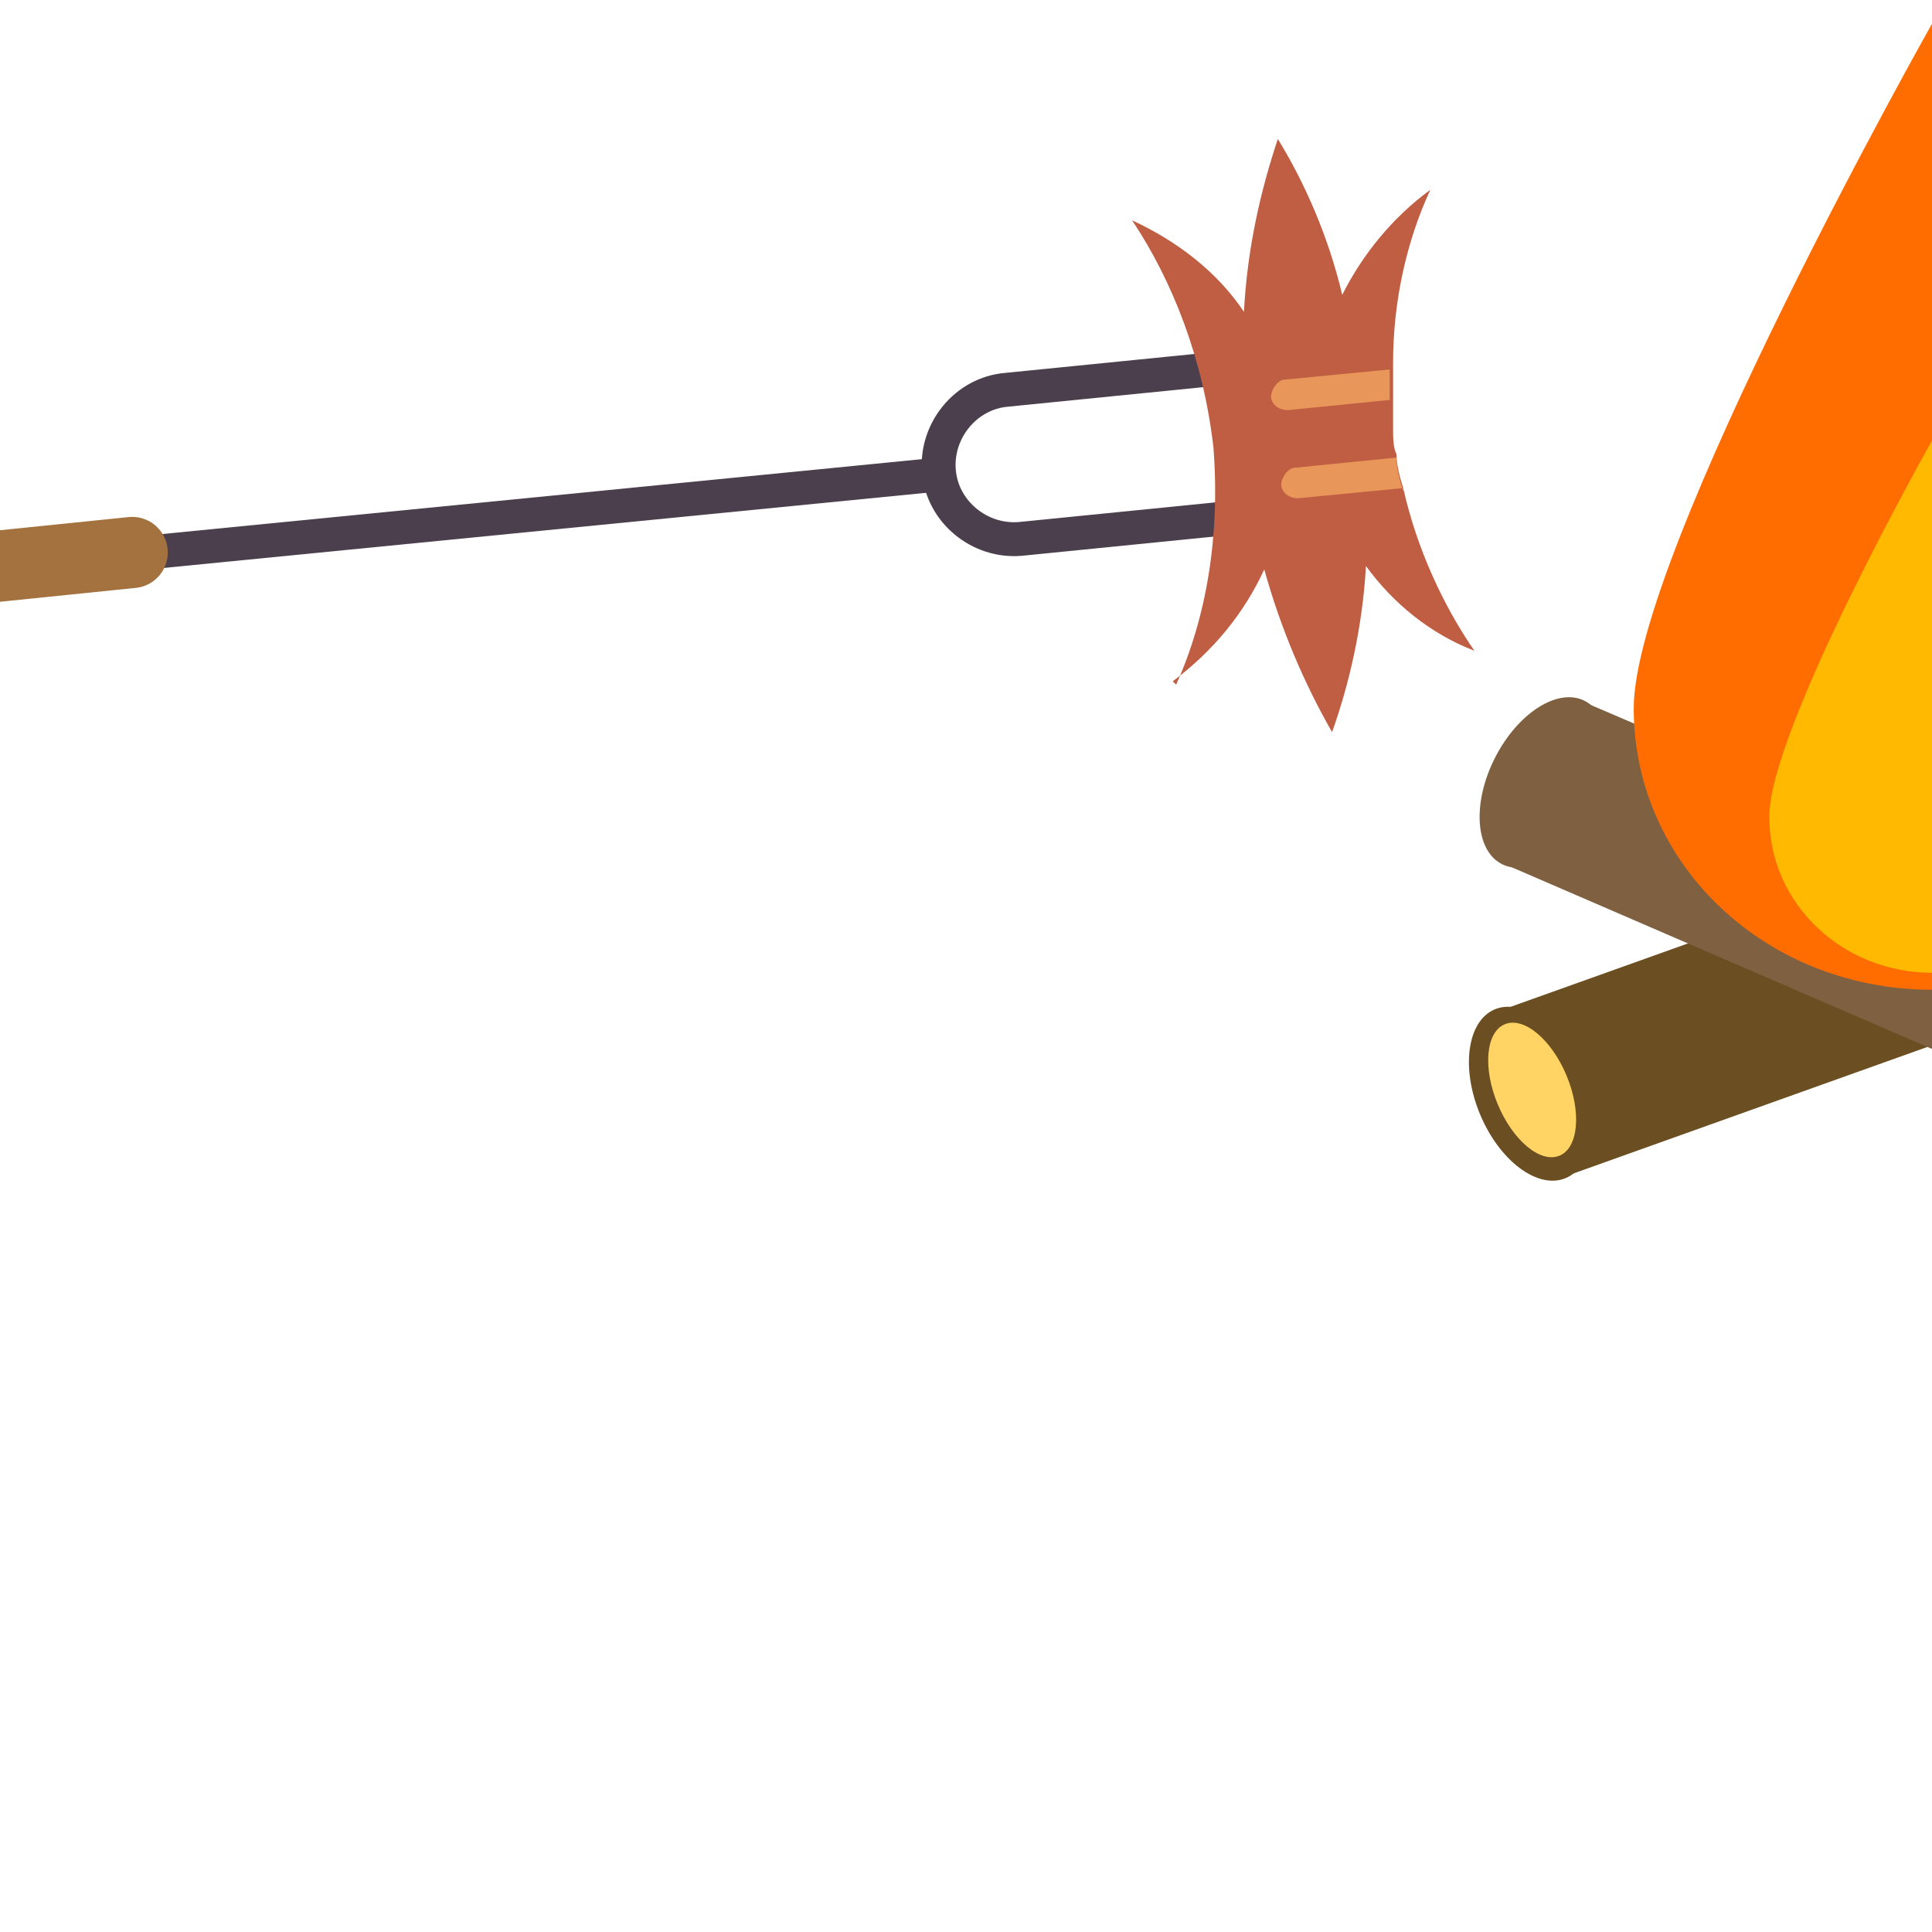
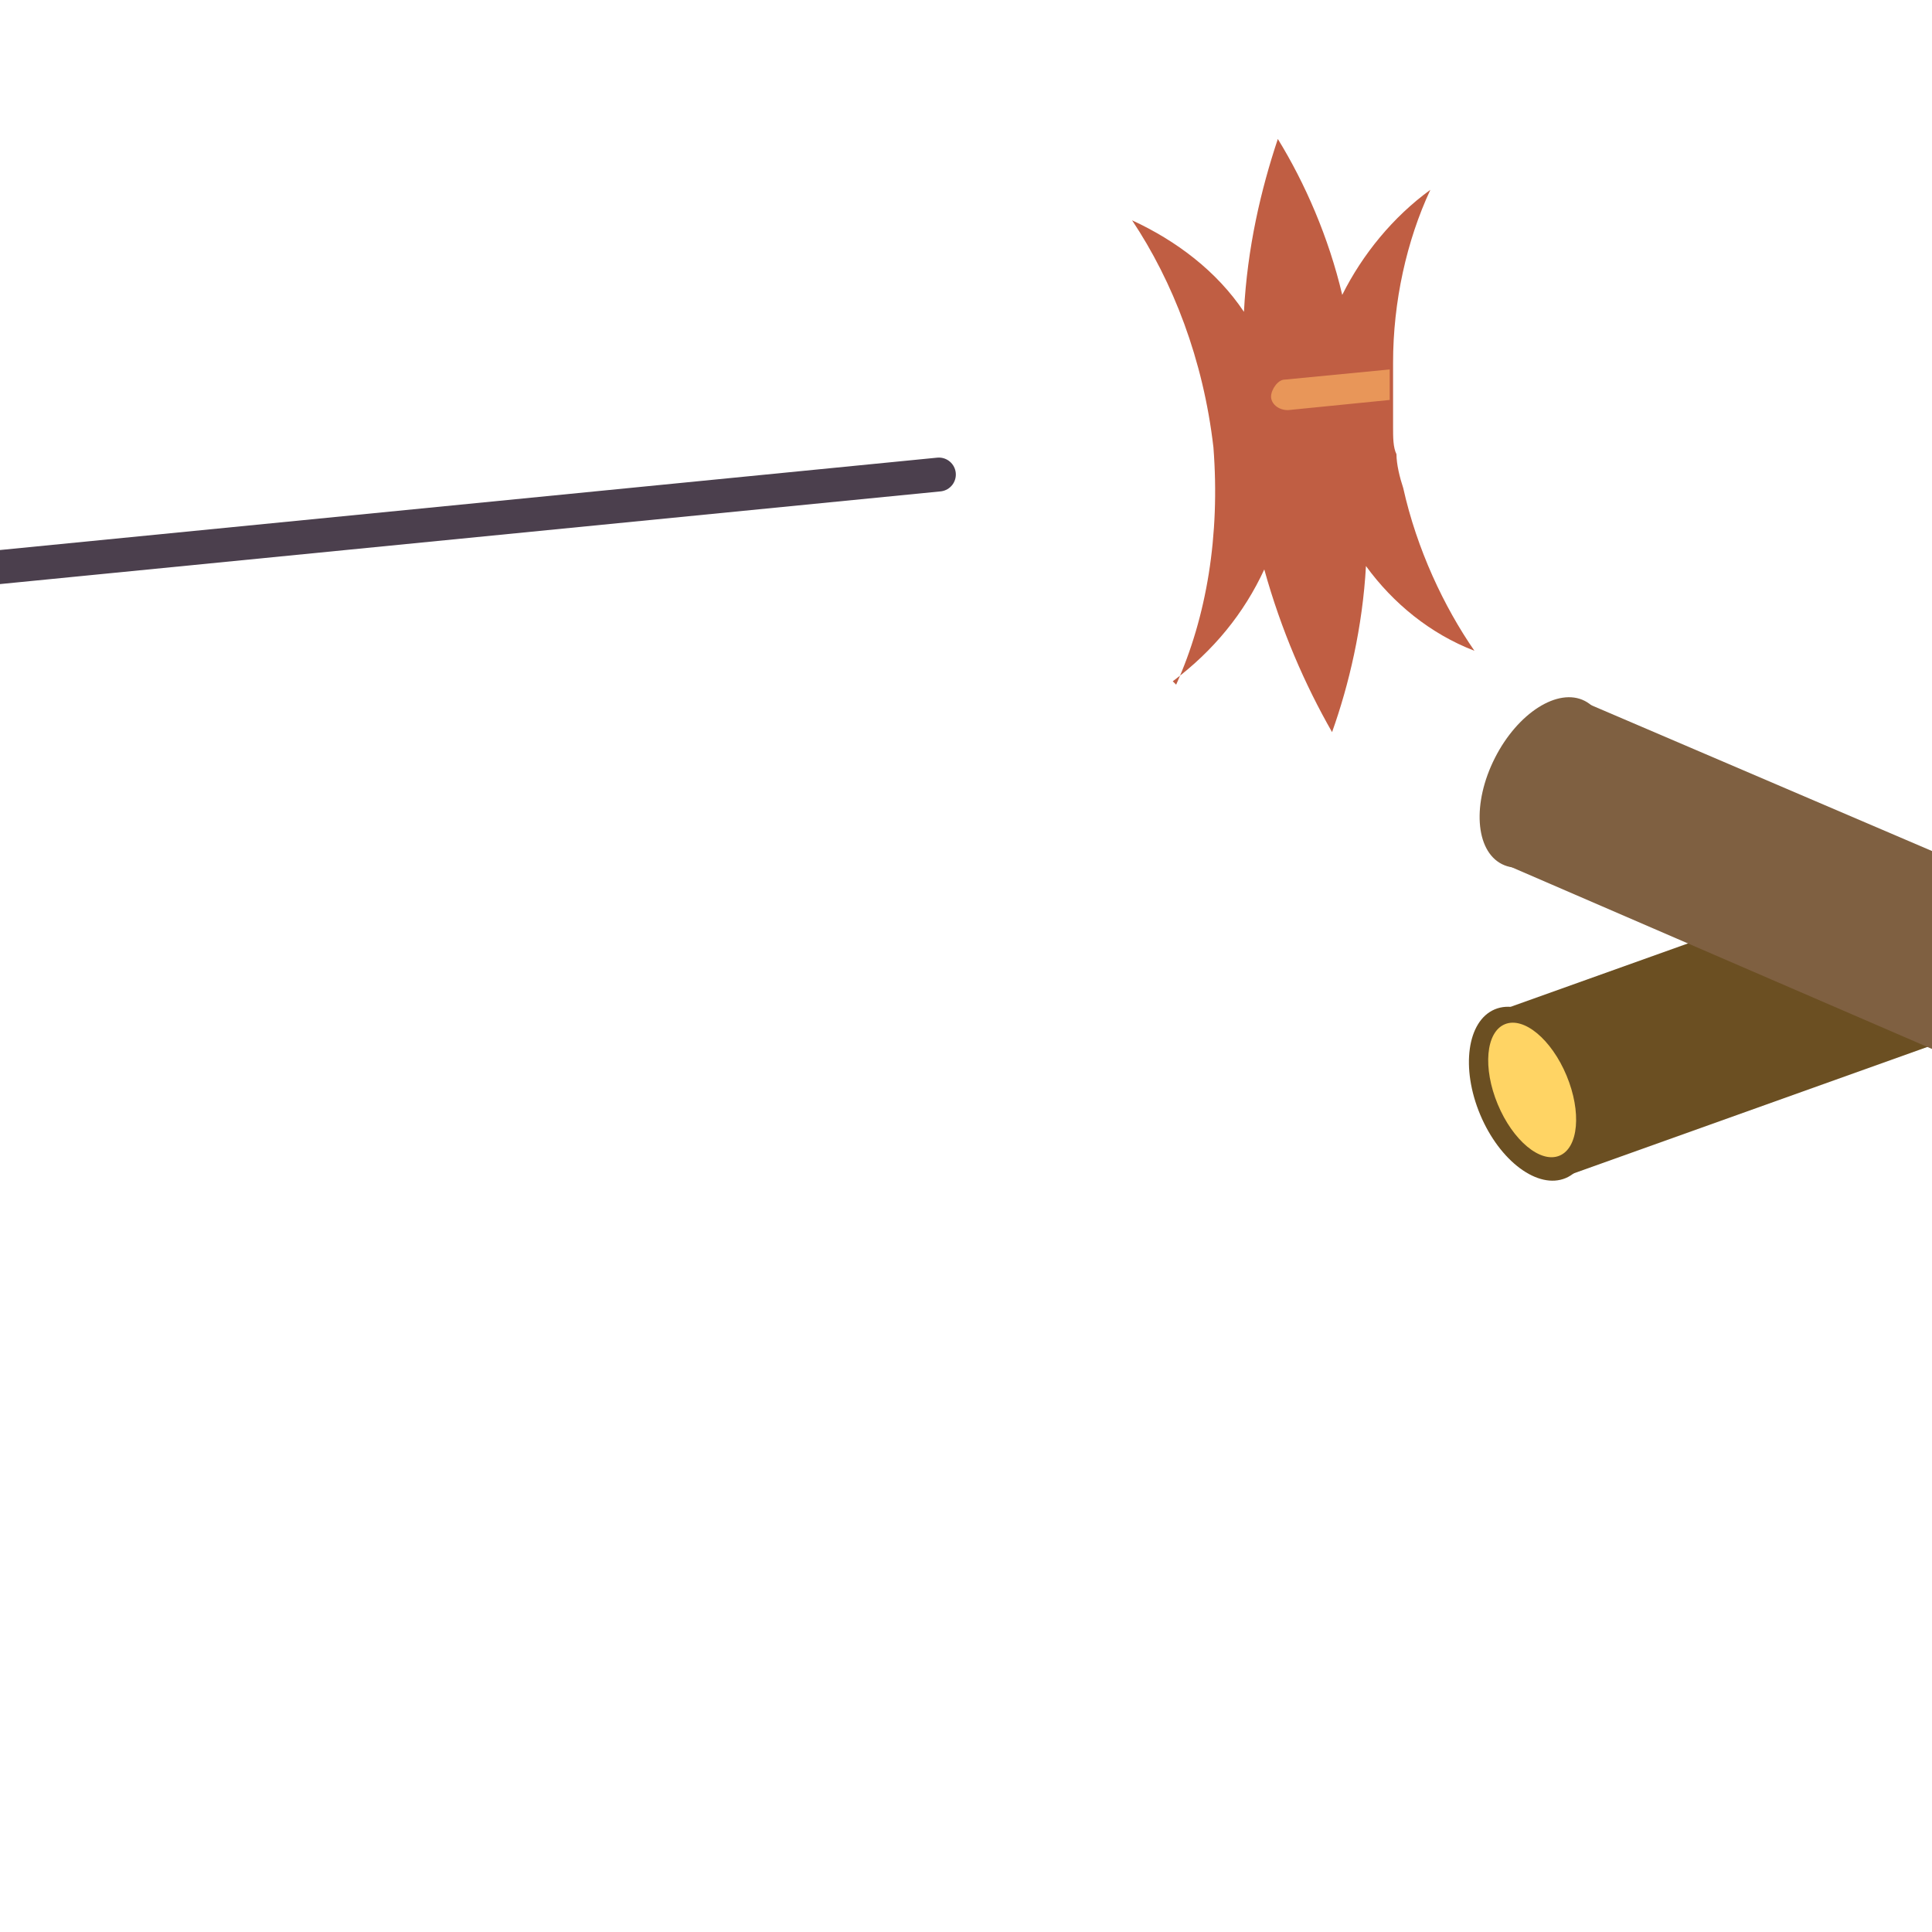
<svg xmlns="http://www.w3.org/2000/svg" id="Vrstva_1" data-name="Vrstva 1" version="1.1" viewBox="0 0 57 57">
  <defs>
    <style>
      .cls-1 {
        fill: #6b4f22;
      }

      .cls-1, .cls-2, .cls-3, .cls-4, .cls-5, .cls-6, .cls-7 {
        stroke-width: 0px;
      }

      .cls-2 {
        fill: #c05e43;
      }

      .cls-3 {
        fill: #ffb900;
      }

      .cls-4 {
        fill: #ff6d00;
      }

      .cls-8 {
        stroke: #a3723e;
        stroke-width: 2.1px;
      }

      .cls-8, .cls-9 {
        fill: none;
        stroke-linecap: round;
        stroke-miterlimit: 10;
      }

      .cls-9 {
        stroke: #4b3f4d;
        stroke-width: 1px;
      }

      .cls-5 {
        fill: #e89659;
      }

      .cls-6 {
        fill: #7f6041;
      }

      .cls-7 {
        fill: #ffd464;
      }
    </style>
  </defs>
  <polygon class="cls-1" points="69.7 26.3 46.2 34.7 44.3 29.8 67.8 21.4 69.7 26.3" />
  <ellipse class="cls-1" cx="45.2" cy="32.2" rx="1.6" ry="2.7" transform="translate(-9 20.1) rotate(-22.8)" />
  <ellipse class="cls-7" cx="45.2" cy="32.2" rx="1.1" ry="2.1" transform="translate(-8.9 19.8) rotate(-22.6)" />
  <polygon class="cls-6" points="46.7 20.7 69.6 30.5 67.3 35.4 44.4 25.5 46.7 20.7" />
  <ellipse class="cls-6" cx="45.6" cy="23.1" rx="2.7" ry="1.6" transform="translate(4.3 53.3) rotate(-63.1)" />
-   <path class="cls-4" d="M65.8,20.9c0,4.6-3.9,8.3-8.8,8.3s-8.8-3.7-8.8-8.3S57,.7,57,.7c0,0,8.8,15.6,8.8,20.2Z" />
-   <path class="cls-3" d="M61.8,24.1c0,2.5-2.2,4.6-4.8,4.6s-4.8-2-4.8-4.6,4.8-11.1,4.8-11.1c0,0,4.8,8.6,4.8,11.1Z" />
  <line class="cls-9" x1="27.7" y1="14" x2="-6.8" y2="17.4" />
-   <path class="cls-9" d="M36.7,10.8l-7,.7c-1.2.1-2.1,1.2-2,2.4s1.2,2.1,2.4,2l7-.7" />
  <path class="cls-2" d="M34.7,20.2c.9-2,1.3-4.4,1.1-7-.3-2.6-1.2-4.9-2.4-6.7,1.3.6,2.5,1.5,3.3,2.7.1-1.9.5-3.6,1-5.1.8,1.3,1.5,2.9,1.9,4.6.6-1.2,1.5-2.3,2.6-3.1-.7,1.5-1.1,3.3-1.1,5.1,0,.3,0,.7,0,1,0,.3,0,.6,0,.9s0,.6.1.8c0,.3.1.7.2,1,.4,1.8,1.2,3.5,2.1,4.8-1.3-.5-2.4-1.4-3.2-2.5-.1,1.8-.5,3.5-1,4.9-.8-1.4-1.5-3-2-4.8-.6,1.3-1.5,2.4-2.7,3.3Z" />
-   <line class="cls-8" x1="3.9" y1="16.3" x2="-4.9" y2="17.2" />
  <path class="cls-5" d="M41,11.8l-3,.3c-.3,0-.5-.2-.5-.4s.2-.5.4-.5l3.1-.3c0,.3,0,.7,0,1Z" />
-   <path class="cls-5" d="M41.4,14.4l-3.1.3c-.3,0-.5-.2-.5-.4s.2-.5.4-.5l3-.3c0,.3.1.7.2,1Z" />
</svg>